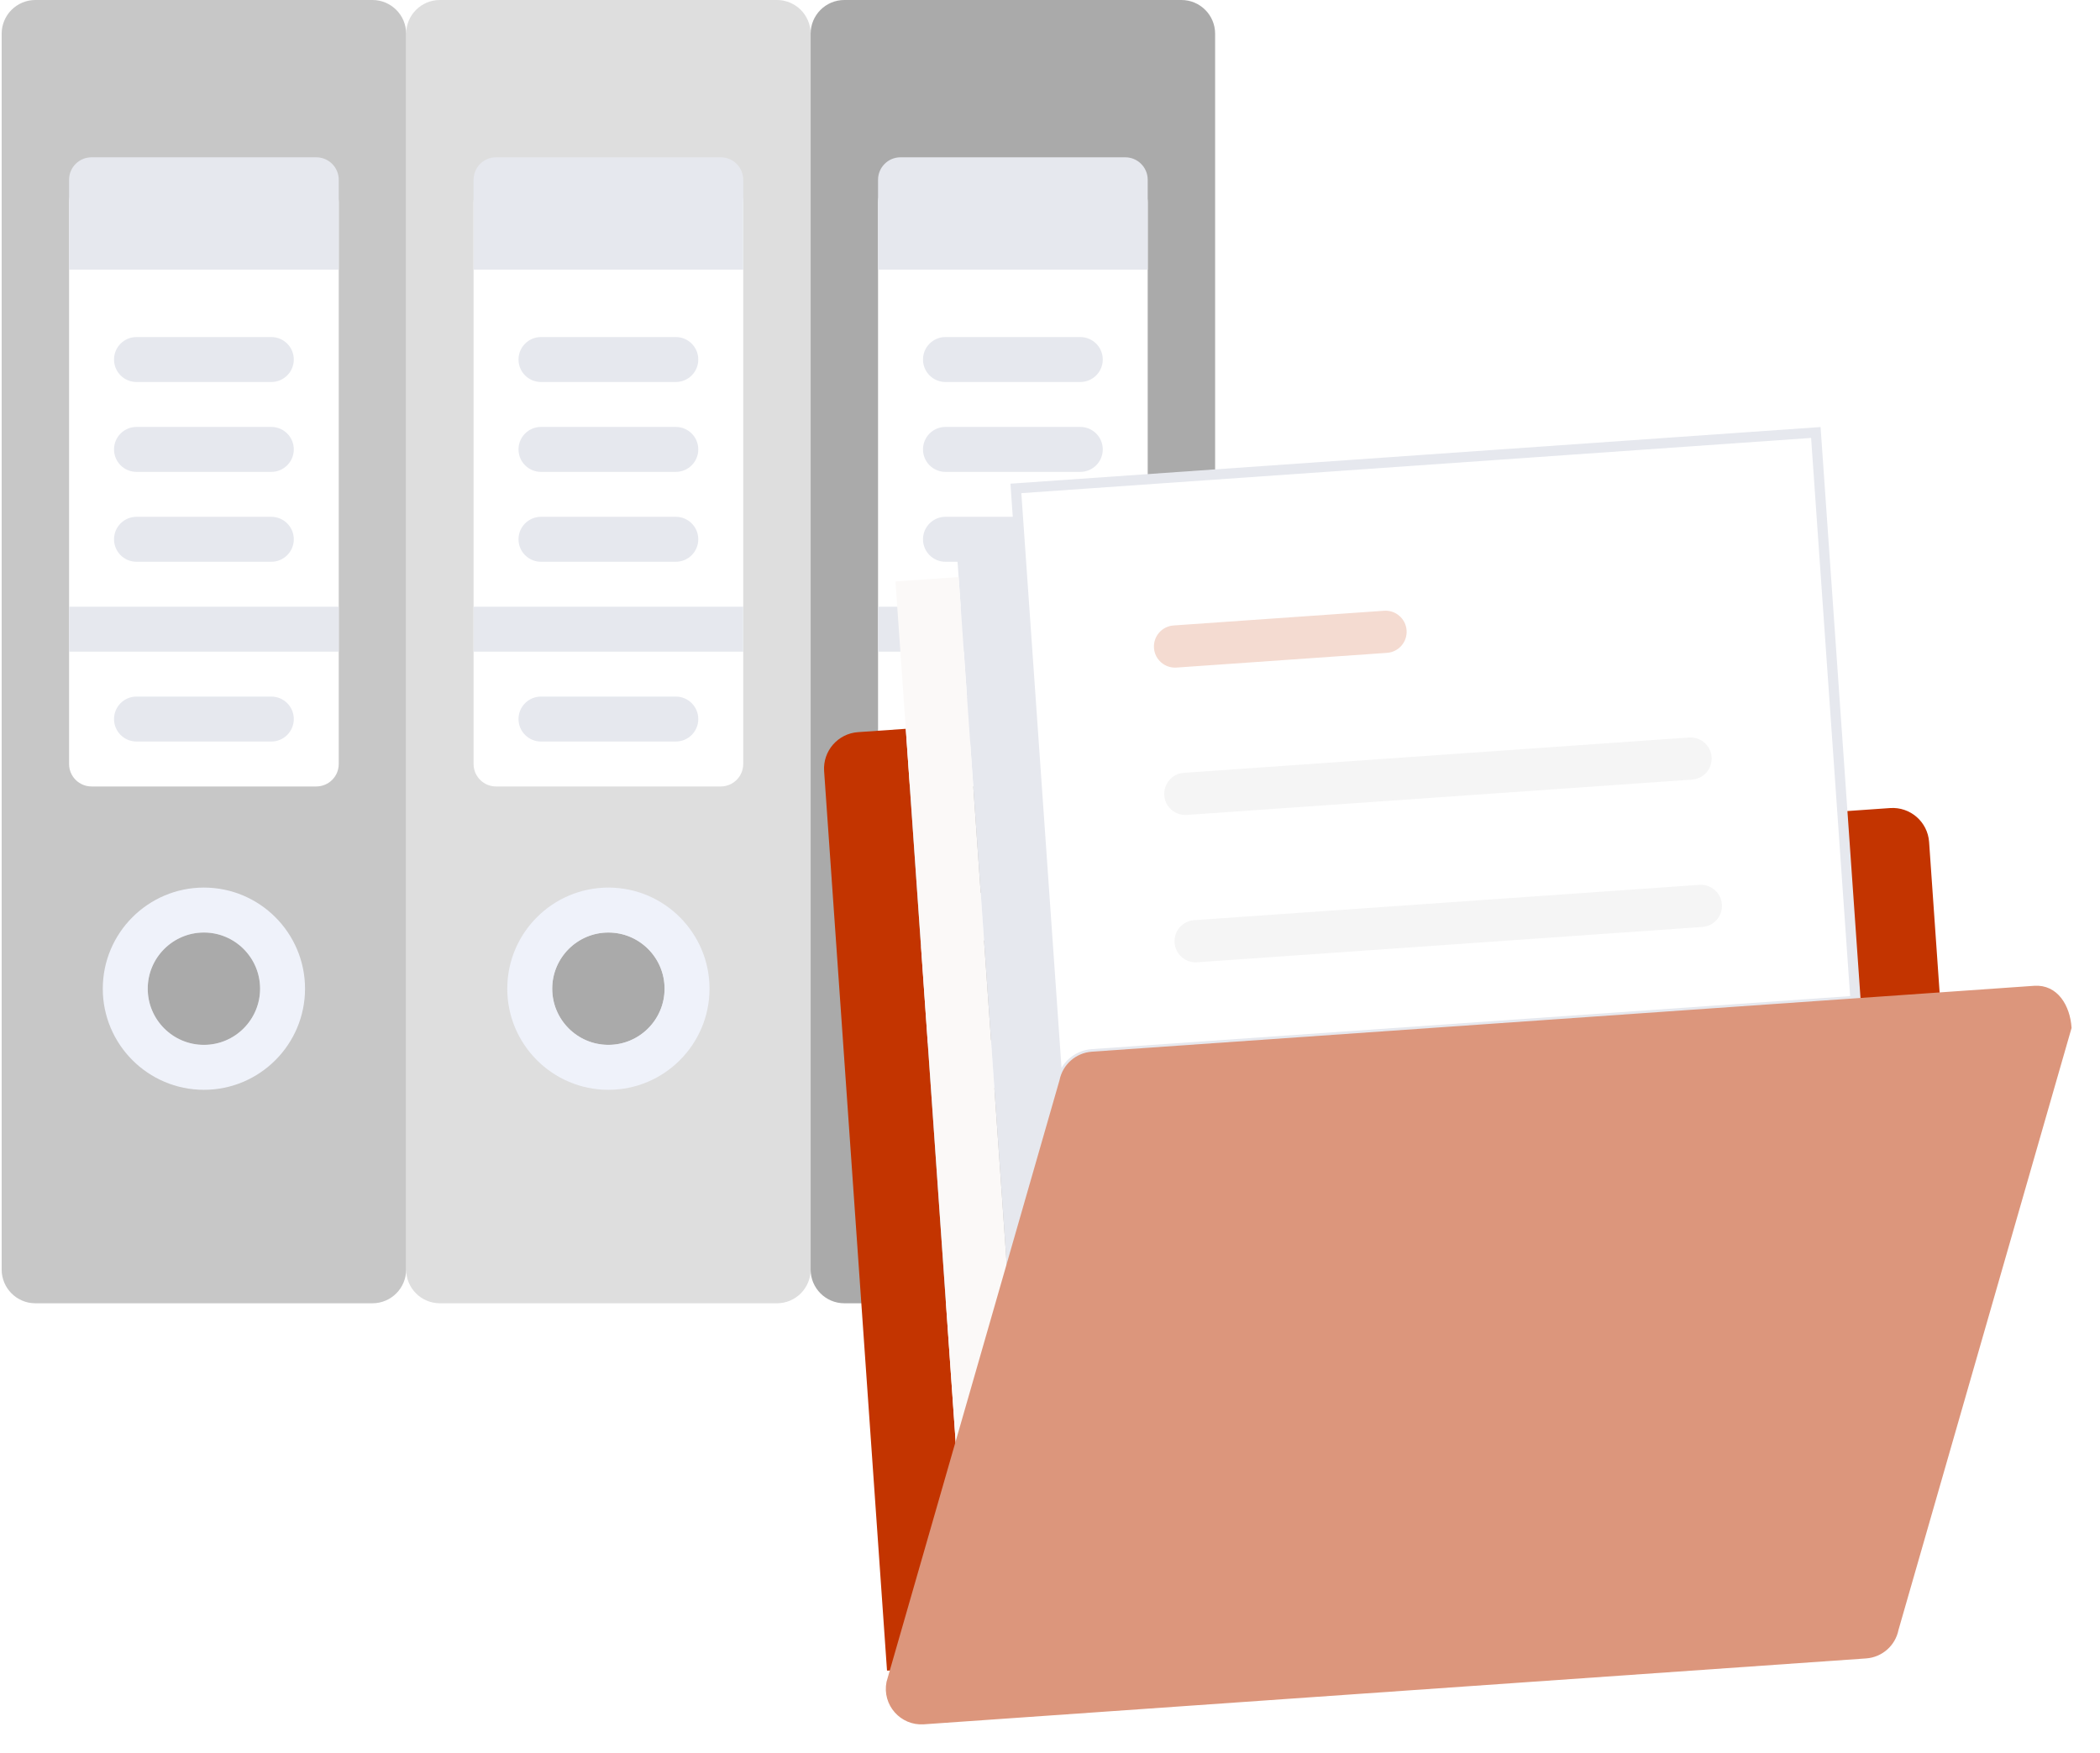
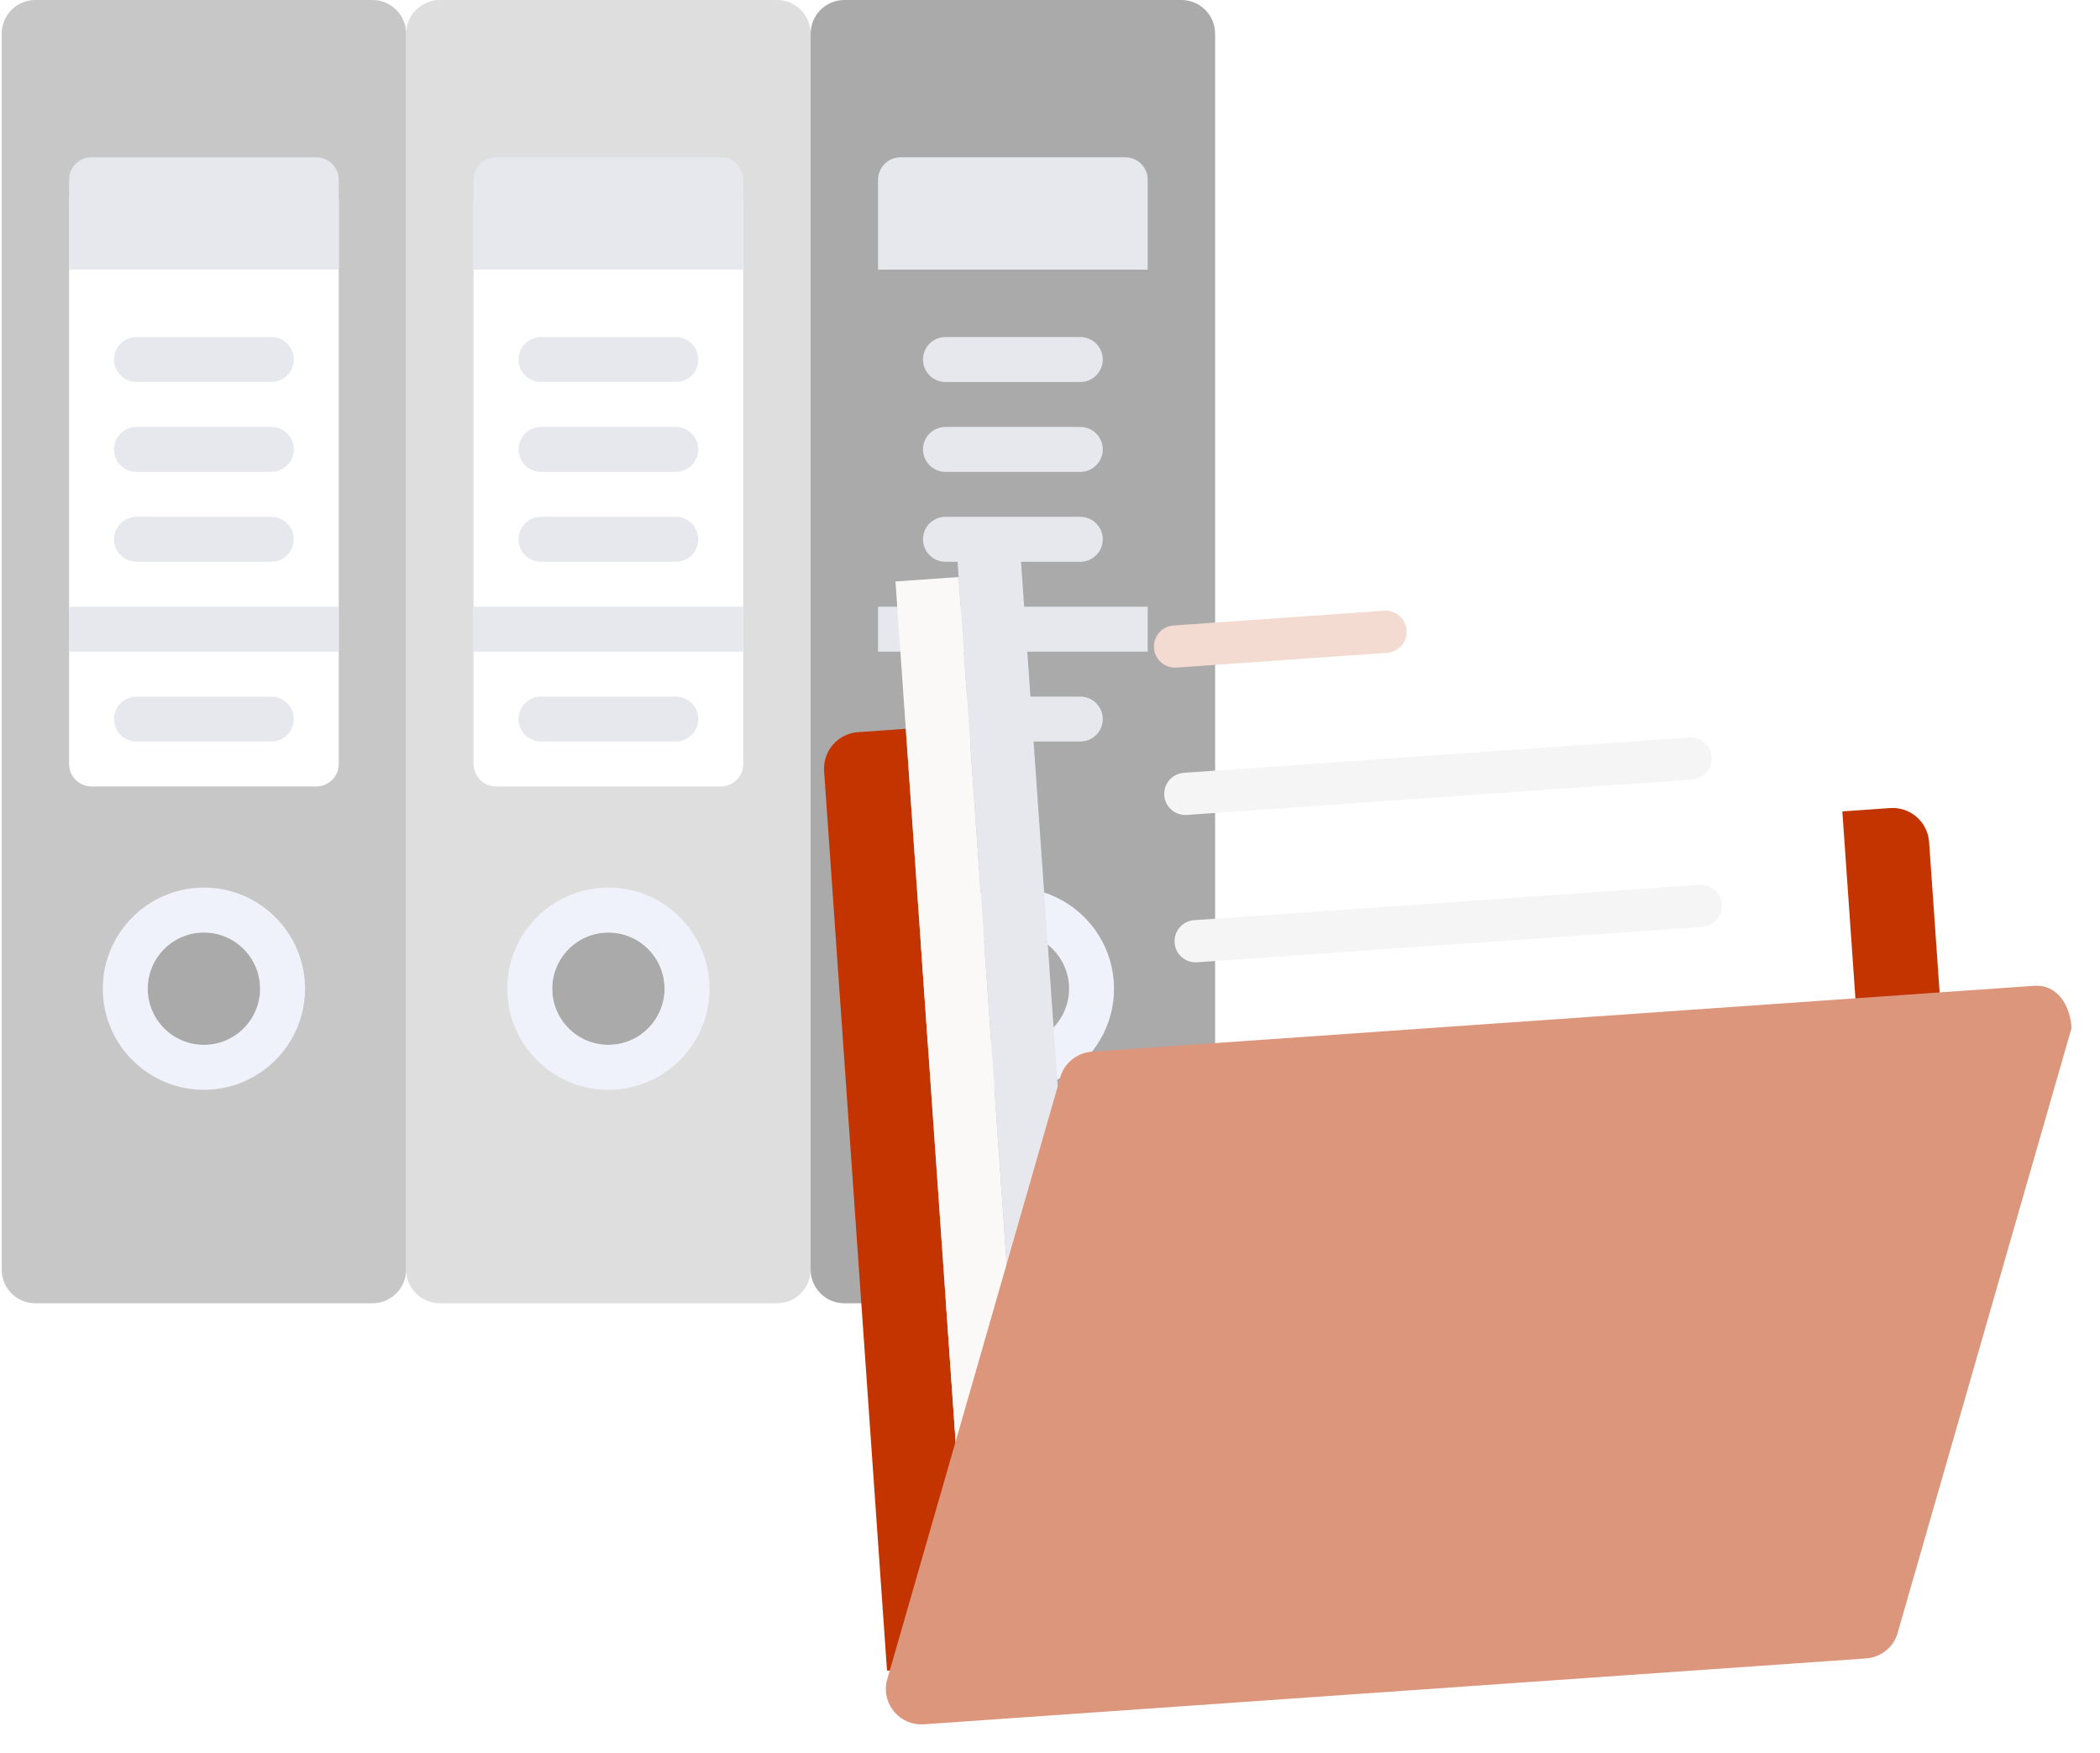
<svg xmlns="http://www.w3.org/2000/svg" width="218px" height="182px" viewBox="0 0 218 182" version="1.1">
  <title>86A0FB09-180C-46C2-AE5B-97355E86499F</title>
  <desc>Created with sketchtool.</desc>
  <defs>
    <filter x="-3.9%" y="-3.9%" width="107.0%" height="107.0%" filterUnits="objectBoundingBox" id="filter-1">
      <feOffset dx="0" dy="0" in="SourceAlpha" result="shadowOffsetOuter1" />
      <feGaussianBlur stdDeviation="1" in="shadowOffsetOuter1" result="shadowBlurOuter1" />
      <feColorMatrix values="0 0 0 0 0   0 0 0 0 0   0 0 0 0 0  0 0 0 0.16 0" type="matrix" in="shadowBlurOuter1" result="shadowMatrixOuter1" />
      <feMerge>
        <feMergeNode in="shadowMatrixOuter1" />
        <feMergeNode in="SourceGraphic" />
      </feMerge>
    </filter>
  </defs>
  <g id="FASE-1-_-SEVILLA" stroke="none" stroke-width="1" fill="none" fill-rule="evenodd">
    <g id="0.0-Home" transform="translate(-878, -1963)" fill-rule="nonzero">
      <g id="Group-3" transform="translate(878, 1963)">
        <g id="office-material">
          <path d="M80.653,135.299 L45.662,135.299 C43.729,135.299 42.163,133.732 42.163,131.8 L42.163,3.499 C42.163,1.567 43.729,0 45.662,0 L80.653,0 C82.585,0 84.152,1.567 84.152,3.499 L84.152,131.8 C84.152,133.732 82.585,135.299 80.653,135.299 Z" id="Path" fill="#DEDEDE" />
          <path d="M74.821,81.646 L51.493,81.646 C50.205,81.646 49.161,80.602 49.161,79.313 L49.161,20.995 C49.161,19.706 50.205,18.662 51.493,18.662 L74.821,18.662 C76.109,18.662 77.154,19.706 77.154,20.995 L77.154,79.313 C77.154,80.602 76.109,81.646 74.821,81.646 Z" id="Path" fill="#FFFFFF" />
          <g id="Group" transform="translate(53.644, 34.882)" fill="#E6E8EE">
            <path d="M16.512,4.775 L2.515,4.775 C1.227,4.775 0.182,3.73 0.182,2.442 C0.182,1.154 1.227,0.109 2.515,0.109 L16.512,0.109 C17.8,0.109 18.844,1.154 18.844,2.442 C18.844,3.73 17.8,4.775 16.512,4.775 Z" id="Path" />
            <path d="M16.512,14.106 L2.515,14.106 C1.227,14.106 0.182,13.061 0.182,11.773 C0.182,10.485 1.227,9.44 2.515,9.44 L16.512,9.44 C17.8,9.44 18.844,10.485 18.844,11.773 C18.844,13.061 17.8,14.106 16.512,14.106 Z" id="Path" />
            <path d="M16.512,23.437 L2.515,23.437 C1.227,23.437 0.182,22.392 0.182,21.104 C0.182,19.816 1.227,18.771 2.515,18.771 L16.512,18.771 C17.8,18.771 18.844,19.816 18.844,21.104 C18.844,22.392 17.8,23.437 16.512,23.437 Z" id="Path" />
            <path d="M16.512,42.099 L2.515,42.099 C1.227,42.099 0.182,41.054 0.182,39.766 C0.182,38.478 1.227,37.433 2.515,37.433 L16.512,37.433 C17.8,37.433 18.844,38.478 18.844,39.766 C18.844,41.054 17.8,42.099 16.512,42.099 Z" id="Path" />
          </g>
          <g id="Group" transform="translate(49.152, 16.12)" fill="#E6E8EE">
            <rect id="Rectangle" x="0.009" y="46.865" width="27.993" height="4.665" />
            <path d="M28.002,11.873 L0.009,11.873 L0.009,2.542 C0.009,1.254 1.054,0.21 2.342,0.21 L25.669,0.21 C26.958,0.21 28.002,1.254 28.002,2.542 L28.002,11.873 L28.002,11.873 Z" id="Path" />
          </g>
          <circle id="Oval" fill="#AAAAAA" cx="63.157" cy="102.641" r="5.832" />
          <path d="M63.157,113.138 C57.368,113.138 52.66,108.429 52.66,102.641 C52.66,96.852 57.368,92.143 63.157,92.143 C68.946,92.143 73.655,96.852 73.655,102.641 C73.655,108.43 68.946,113.138 63.157,113.138 Z M63.157,96.809 C59.942,96.809 57.325,99.425 57.325,102.641 C57.325,105.856 59.942,108.473 63.157,108.473 C66.373,108.473 68.989,105.856 68.989,102.641 C68.989,99.425 66.373,96.809 63.157,96.809 Z" id="Shape" fill="#EFF2FA" />
          <path d="M122.642,135.299 L87.651,135.299 C85.719,135.299 84.152,133.732 84.152,131.8 L84.152,3.499 C84.152,1.567 85.719,0 87.651,0 L122.642,0 C124.575,0 126.141,1.567 126.141,3.499 L126.141,131.8 C126.141,133.732 124.575,135.299 122.642,135.299 Z" id="Path" fill="#AAAAAA" />
-           <path d="M116.81,81.646 L93.483,81.646 C92.195,81.646 91.15,80.602 91.15,79.313 L91.15,20.995 C91.15,19.706 92.195,18.662 93.483,18.662 L116.81,18.662 C118.098,18.662 119.143,19.706 119.143,20.995 L119.143,79.313 C119.143,80.602 118.099,81.646 116.81,81.646 Z" id="Path" fill="#FFFFFF" />
          <g id="Group" transform="translate(95.661, 34.882)" fill="#E6E8EE">
            <path d="M16.484,4.775 L2.487,4.775 C1.199,4.775 0.155,3.73 0.155,2.442 C0.155,1.154 1.199,0.109 2.487,0.109 L16.484,0.109 C17.772,0.109 18.817,1.154 18.817,2.442 C18.817,3.73 17.772,4.775 16.484,4.775 Z" id="Path" />
            <path d="M16.484,14.106 L2.487,14.106 C1.199,14.106 0.155,13.061 0.155,11.773 C0.155,10.485 1.199,9.44 2.487,9.44 L16.484,9.44 C17.772,9.44 18.817,10.485 18.817,11.773 C18.817,13.061 17.772,14.106 16.484,14.106 Z" id="Path" />
            <path d="M16.484,23.437 L2.487,23.437 C1.199,23.437 0.155,22.392 0.155,21.104 C0.155,19.816 1.199,18.771 2.487,18.771 L16.484,18.771 C17.772,18.771 18.817,19.816 18.817,21.104 C18.817,22.392 17.772,23.437 16.484,23.437 Z" id="Path" />
            <path d="M16.484,42.099 L2.487,42.099 C1.199,42.099 0.155,41.054 0.155,39.766 C0.155,38.478 1.199,37.433 2.487,37.433 L16.484,37.433 C17.772,37.433 18.817,38.478 18.817,39.766 C18.817,41.054 17.772,42.099 16.484,42.099 Z" id="Path" />
          </g>
          <g id="Group" transform="translate(90.904, 16.12)" fill="#E6E8EE">
            <rect id="Rectangle" x="0.246" y="46.865" width="27.993" height="4.665" />
            <path d="M28.239,11.873 L0.246,11.873 L0.246,2.542 C0.246,1.254 1.291,0.21 2.579,0.21 L25.906,0.21 C27.195,0.21 28.239,1.254 28.239,2.542 L28.239,11.873 L28.239,11.873 Z" id="Path" />
          </g>
          <circle id="Oval" fill="#AAAAAA" cx="105.147" cy="102.641" r="5.832" />
          <path d="M105.147,113.138 C99.358,113.138 94.649,108.429 94.649,102.641 C94.649,96.852 99.358,92.143 105.147,92.143 C110.936,92.143 115.644,96.852 115.644,102.641 C115.644,108.43 110.935,113.138 105.147,113.138 Z M105.147,96.809 C101.931,96.809 99.315,99.425 99.315,102.641 C99.315,105.856 101.931,108.473 105.147,108.473 C108.362,108.473 110.979,105.856 110.979,102.641 C110.979,99.425 108.362,96.809 105.147,96.809 Z" id="Shape" fill="#EFF2FA" />
          <path d="M38.663,135.299 L3.672,135.299 C1.74,135.299 0.173,133.732 0.173,131.8 L0.173,3.499 C0.173,1.567 1.74,0 3.672,0 L38.663,0 C40.596,0 42.162,1.567 42.162,3.499 L42.162,131.8 C42.162,133.732 40.596,135.299 38.663,135.299 Z" id="Path" fill="#C7C7C7" />
          <path d="M32.831,81.646 L9.504,81.646 C8.216,81.646 7.171,80.602 7.171,79.313 L7.171,20.995 C7.171,19.706 8.216,18.662 9.504,18.662 L32.832,18.662 C34.12,18.662 35.165,19.706 35.165,20.995 L35.165,79.313 C35.165,80.602 34.12,81.646 32.831,81.646 Z" id="Path" fill="#FFFFFF" />
          <g id="Group" transform="translate(11.627, 34.882)" fill="#E6E8EE">
            <path d="M16.539,4.775 L2.542,4.775 C1.254,4.775 0.21,3.73 0.21,2.442 C0.21,1.154 1.254,0.109 2.542,0.109 L16.539,0.109 C17.827,0.109 18.872,1.154 18.872,2.442 C18.872,3.73 17.827,4.775 16.539,4.775 Z" id="Path" />
            <path d="M16.539,14.106 L2.542,14.106 C1.254,14.106 0.21,13.061 0.21,11.773 C0.21,10.485 1.254,9.44 2.542,9.44 L16.539,9.44 C17.827,9.44 18.872,10.485 18.872,11.773 C18.872,13.061 17.827,14.106 16.539,14.106 Z" id="Path" />
            <path d="M16.539,23.437 L2.542,23.437 C1.254,23.437 0.21,22.392 0.21,21.104 C0.21,19.816 1.254,18.771 2.542,18.771 L16.539,18.771 C17.827,18.771 18.872,19.816 18.872,21.104 C18.872,22.392 17.827,23.437 16.539,23.437 Z" id="Path" />
            <path d="M16.539,42.099 L2.542,42.099 C1.254,42.099 0.21,41.054 0.21,39.766 C0.21,38.478 1.254,37.433 2.542,37.433 L16.539,37.433 C17.827,37.433 18.872,38.478 18.872,39.766 C18.872,41.054 17.827,42.099 16.539,42.099 Z" id="Path" />
          </g>
          <g id="Group" transform="translate(7.135, 16.12)" fill="#E6E8EE">
            <rect id="Rectangle" x="0.036" y="46.865" width="27.993" height="4.665" />
            <path d="M28.03,11.873 L0.036,11.873 L0.036,2.542 C0.036,1.254 1.081,0.21 2.369,0.21 L25.697,0.21 C26.985,0.21 28.03,1.254 28.03,2.542 L28.03,11.873 L28.03,11.873 Z" id="Path" />
          </g>
          <circle id="Oval" fill="#AAAAAA" cx="21.168" cy="102.641" r="5.832" />
          <path d="M21.168,113.138 C15.379,113.138 10.67,108.429 10.67,102.641 C10.67,96.852 15.379,92.143 21.168,92.143 C26.957,92.143 31.665,96.852 31.665,102.641 C31.665,108.43 26.957,113.138 21.168,113.138 Z M21.168,96.809 C17.952,96.809 15.336,99.425 15.336,102.641 C15.336,105.856 17.952,108.473 21.168,108.473 C24.383,108.473 27,105.856 27,102.641 C27,99.425 24.383,96.809 21.168,96.809 Z" id="Shape" fill="#EFF2FA" />
        </g>
        <g id="folder-(1)" filter="url(#filter-1)" transform="translate(151.914, 111.613) rotate(-4) translate(-151.914, -111.613) translate(87.914, 47.613)">
          <path d="M110.121,39.432 L105.152,39.432 L105.152,59.148 L113.915,59.148 L113.915,43.226 C113.915,41.13 112.215,39.432 110.121,39.432 Z" id="Path" fill="#C33400" />
          <path d="M8.763,24.097 L3.794,24.097 C1.7,24.097 0,25.795 0,27.892 L0,121.495 C0.151,121.499 0.302,121.508 0.449,121.516 L8.763,98.847 L8.763,24.097 Z" id="Path" fill="#C33400" />
-           <path d="M22.391,61.68 C22.794,60.186 24.15,59.148 25.699,59.148 L30.08,59.148 L105.152,59.148 L105.152,32.86 L105.152,0 L72.292,0 L21.907,0 L21.907,63.006 L22.391,61.68 Z" id="Path" stroke="#E6E8EE" stroke-width="1.059" fill="#FFFFFF" />
          <g id="Group" transform="translate(35.051, 15.335)">
            <path d="M2.191,19.716 L54.767,19.716 C55.976,19.716 56.957,18.737 56.957,17.525 C56.957,16.314 55.976,15.335 54.767,15.335 L2.191,15.335 C0.981,15.335 0,16.314 0,17.525 C0,18.737 0.981,19.716 2.191,19.716 Z" id="Path" fill="#F5F5F5" />
            <path d="M2.191,4.381 L24.097,4.381 C25.307,4.381 26.288,3.402 26.288,2.191 C26.288,0.979 25.307,0 24.097,0 L2.191,0 C0.981,0 0,0.979 0,2.191 C0,3.402 0.981,4.381 2.191,4.381 Z" id="Path" fill="#F4DBD1" />
            <path d="M54.767,30.669 L2.191,30.669 C0.981,30.669 0,31.649 0,32.86 C0,34.071 0.981,35.051 2.191,35.051 L54.767,35.051 C55.976,35.051 56.957,34.071 56.957,32.86 C56.957,31.649 55.976,30.669 54.767,30.669 Z" id="Path" fill="#F5F5F5" />
          </g>
          <polygon id="Path" fill="#E6E8EE" points="21.907 63.006 21.907 4.381 15.335 4.381 15.335 81.024" />
          <polygon id="Path" fill="#FBF9F8" points="15.335 81.024 15.335 8.763 8.763 8.763 8.763 99.042" />
          <path d="M101.481,127.059 L3.428,127.059 C1.172,127.059 -0.469,124.916 0.12,122.737 L22.391,61.68 C22.794,60.186 24.15,59.148 25.699,59.148 L123.751,59.148 C126.007,59.148 127.059,61.304 127.059,63.47 L104.788,124.526 C104.385,126.02 103.029,127.059 101.481,127.059 Z" id="Path" stroke="#DC967C" stroke-width="0.529" fill="#DC967C" />
        </g>
      </g>
    </g>
  </g>
</svg>